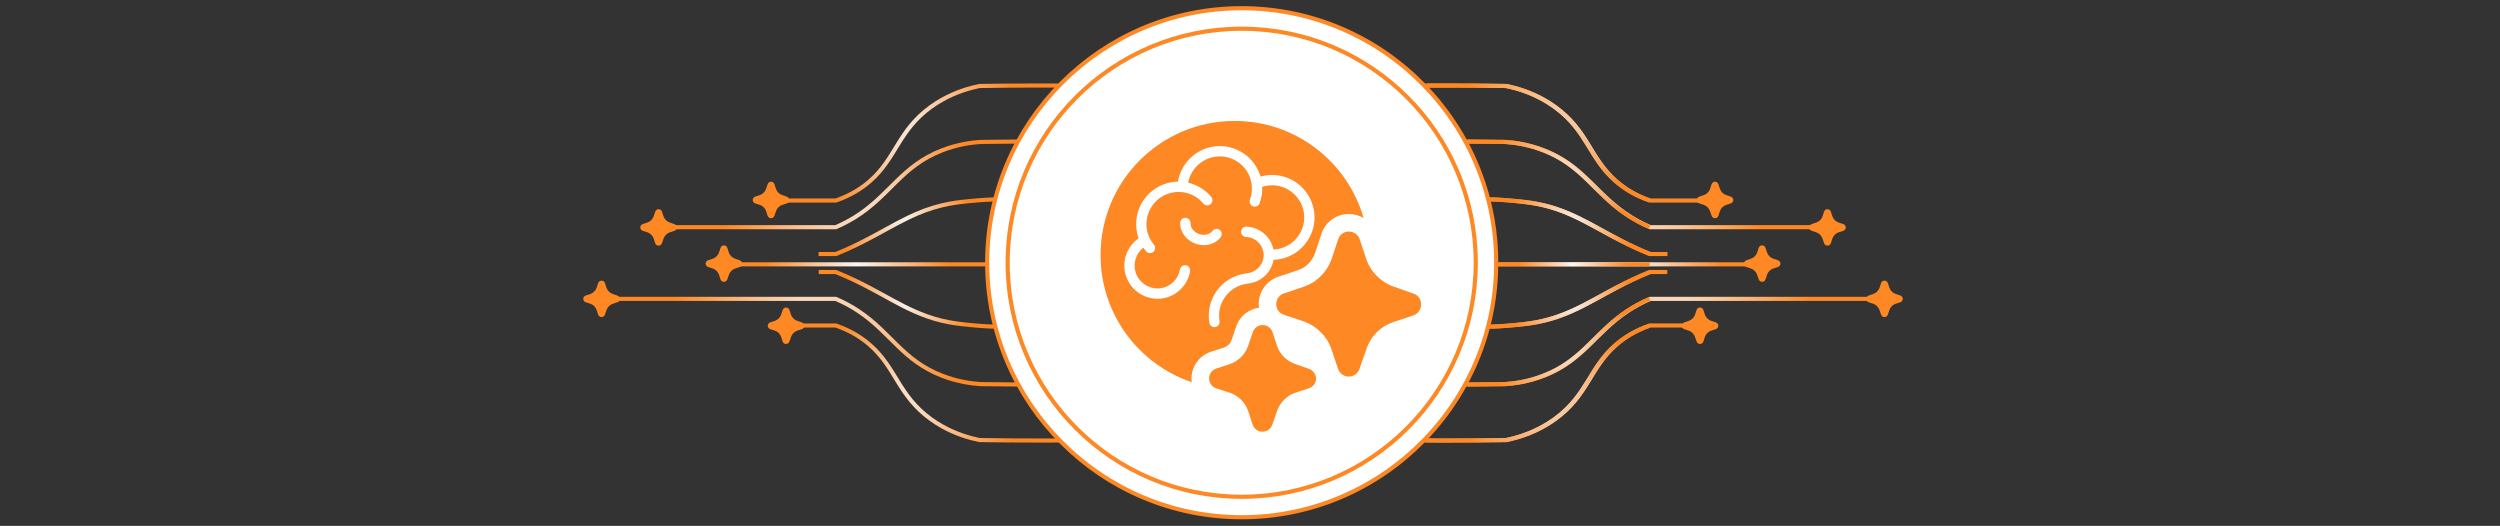
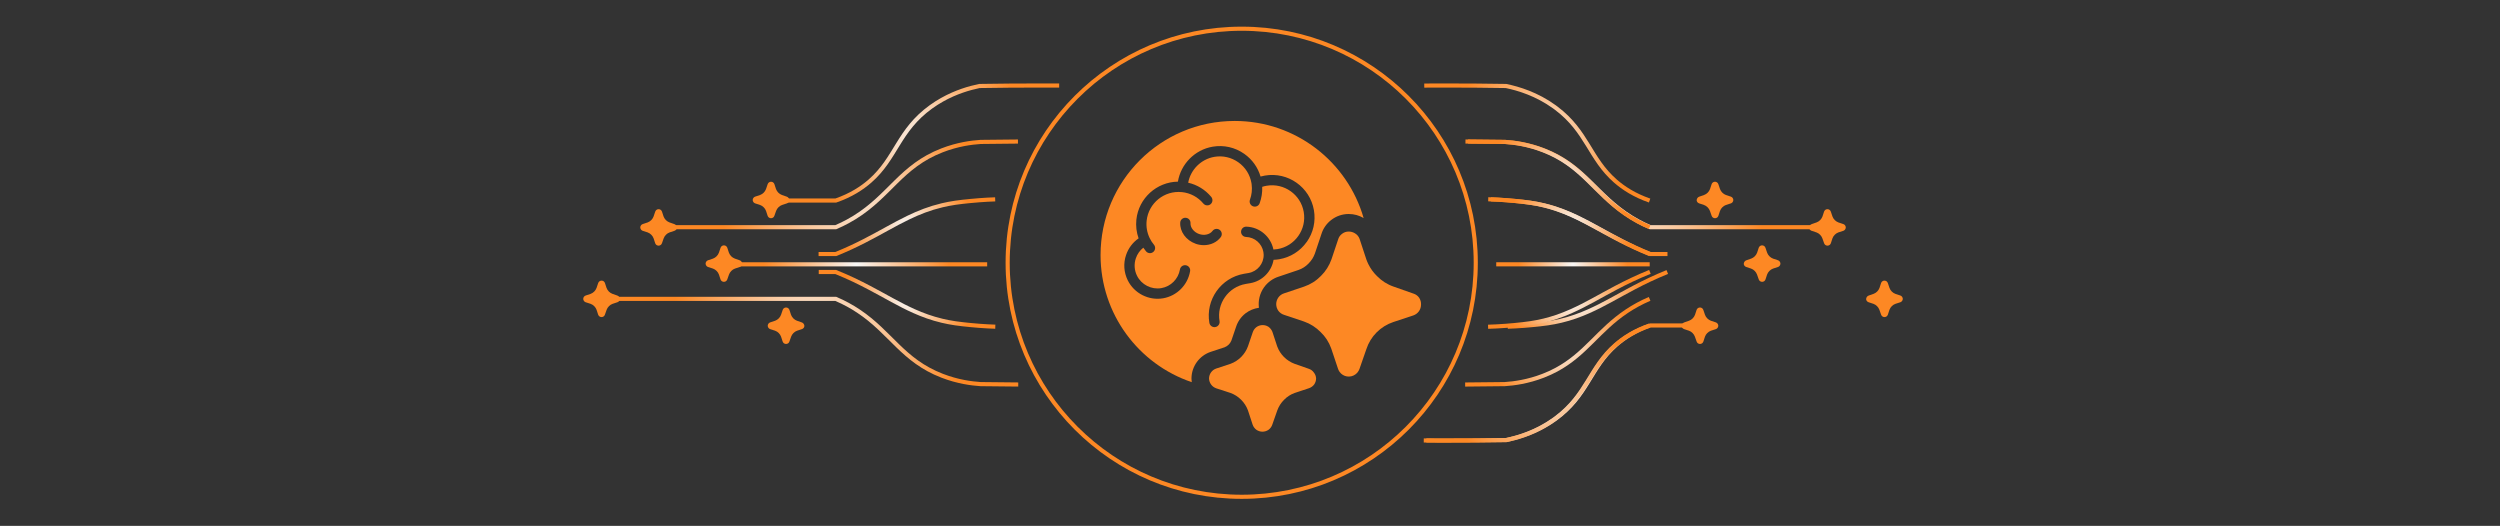
<svg xmlns="http://www.w3.org/2000/svg" xmlns:xlink="http://www.w3.org/1999/xlink" viewBox="0 0 1211.16 254.75">
  <rect x="0" y="0" width="1211.16" height="254.75" fill="#333333" stroke="none" />
  <defs>
    <style>.cls-1{stroke:url(#Unbenannter_Verlauf_13-2);}.cls-1,.cls-2,.cls-3,.cls-4,.cls-5,.cls-6,.cls-7,.cls-8,.cls-9,.cls-10,.cls-11,.cls-12,.cls-13,.cls-14,.cls-15,.cls-16,.cls-17,.cls-18,.cls-19,.cls-20,.cls-21,.cls-22{fill:none;}.cls-1,.cls-2,.cls-3,.cls-4,.cls-5,.cls-6,.cls-7,.cls-8,.cls-9,.cls-10,.cls-11,.cls-12,.cls-13,.cls-14,.cls-15,.cls-16,.cls-17,.cls-18,.cls-19,.cls-20,.cls-21,.cls-22,.cls-23{stroke-miterlimit:10;stroke-width:2px;}.cls-2{stroke:url(#Unbenannter_Verlauf_13-7);}.cls-3{stroke:url(#Unbenannter_Verlauf_13-5);}.cls-4{stroke:url(#Unbenannter_Verlauf_13-4);}.cls-5{stroke:url(#Unbenannter_Verlauf_13-3);}.cls-6{stroke:url(#Unbenannter_Verlauf_13-6);}.cls-7{stroke:url(#Unbenannter_Verlauf_13-9);}.cls-8{stroke:url(#Unbenannter_Verlauf_13-8);}.cls-9{stroke:url(#Unbenannter_Verlauf_13);}.cls-10{stroke:url(#Unbenannter_Verlauf_13-19);}.cls-11{stroke:url(#Unbenannter_Verlauf_13-16);}.cls-12{stroke:url(#Unbenannter_Verlauf_13-14);}.cls-13{stroke:url(#Unbenannter_Verlauf_13-13);}.cls-14{stroke:url(#Unbenannter_Verlauf_13-18);}.cls-15{stroke:url(#Unbenannter_Verlauf_13-15);}.cls-16{stroke:url(#Unbenannter_Verlauf_13-10);}.cls-17{stroke:url(#Unbenannter_Verlauf_13-11);}.cls-18{stroke:url(#Unbenannter_Verlauf_13-17);}.cls-19{stroke:url(#Unbenannter_Verlauf_13-21);}.cls-20{stroke:url(#Unbenannter_Verlauf_13-20);}.cls-21{stroke:url(#Unbenannter_Verlauf_13-12);}.cls-24{fill:#fd8824;}.cls-22,.cls-23{stroke:#fd8824;}.cls-23{fill:#fff;}</style>
    <radialGradient id="Unbenannter_Verlauf_13" cx="414.87" cy="128.06" fx="414.87" fy="128.06" r="44.83" gradientUnits="userSpaceOnUse">
      <stop offset="0" stop-color="#fff" />
      <stop offset="0" stop-color="#f8f8f8" />
      <stop offset="1" stop-color="#fd8824" />
    </radialGradient>
    <radialGradient id="Unbenannter_Verlauf_13-2" cx="448.78" cy="185.55" fx="448.78" fy="185.55" r="50.03" xlink:href="#Unbenannter_Verlauf_13" />
    <radialGradient id="Unbenannter_Verlauf_13-3" cx="395.13" cy="165.53" fx="395.13" fy="165.53" r="71.11" xlink:href="#Unbenannter_Verlauf_13" />
    <radialGradient id="Unbenannter_Verlauf_13-4" cx="439.44" cy="145.02" fx="439.44" fy="145.02" r="31.89" xlink:href="#Unbenannter_Verlauf_13" />
    <radialGradient id="Unbenannter_Verlauf_13-5" cx="446.66" cy="69.29" fx="446.66" fy="69.29" r="51.25" xlink:href="#Unbenannter_Verlauf_13" />
    <radialGradient id="Unbenannter_Verlauf_13-6" cx="408.77" cy="89.32" fx="408.77" fy="89.32" r="61.63" xlink:href="#Unbenannter_Verlauf_13" />
    <radialGradient id="Unbenannter_Verlauf_13-7" cx="439.35" cy="109.82" fx="439.35" fy="109.82" r="31.89" xlink:href="#Unbenannter_Verlauf_13" />
    <radialGradient id="Unbenannter_Verlauf_13-8" cx="6.41" cy="128.06" fx="6.41" fy="128.06" r="44.83" gradientTransform="translate(795.93) rotate(-180) scale(1 -1)" xlink:href="#Unbenannter_Verlauf_13" />
    <radialGradient id="Unbenannter_Verlauf_13-9" cx="40.33" cy="185.55" fx="40.33" fy="185.55" r="50.03" gradientTransform="translate(795.93) rotate(-180) scale(1 -1)" xlink:href="#Unbenannter_Verlauf_13" />
    <radialGradient id="Unbenannter_Verlauf_13-10" cx="-13.33" cy="165.53" fx="-13.33" fy="165.53" r="71.11" gradientTransform="translate(795.93) rotate(-180) scale(1 -1)" xlink:href="#Unbenannter_Verlauf_13" />
    <radialGradient id="Unbenannter_Verlauf_13-11" cx="30.98" cy="145.02" fx="30.98" fy="145.02" r="31.89" gradientTransform="translate(795.93) rotate(-180) scale(1 -1)" xlink:href="#Unbenannter_Verlauf_13" />
    <radialGradient id="Unbenannter_Verlauf_13-12" cx="38.2" cy="69.29" fx="38.2" fy="69.29" r="51.25" gradientTransform="translate(795.93) rotate(-180) scale(1 -1)" xlink:href="#Unbenannter_Verlauf_13" />
    <radialGradient id="Unbenannter_Verlauf_13-13" cx=".31" cy="89.32" fx=".31" fy="89.32" r="61.63" gradientTransform="translate(795.93) rotate(-180) scale(1 -1)" xlink:href="#Unbenannter_Verlauf_13" />
    <radialGradient id="Unbenannter_Verlauf_13-14" cx="30.89" cy="109.82" fx="30.89" fy="109.82" r="31.89" gradientTransform="translate(795.93) rotate(-180) scale(1 -1)" xlink:href="#Unbenannter_Verlauf_13" />
    <radialGradient id="Unbenannter_Verlauf_13-15" cx="744.63" cy="185.58" fx="744.63" fy="185.58" r="43.84" xlink:href="#Unbenannter_Verlauf_13" />
    <radialGradient id="Unbenannter_Verlauf_13-16" cx="754.69" cy="165.58" fx="754.69" fy="165.58" r="35.25" xlink:href="#Unbenannter_Verlauf_13" />
    <radialGradient id="Unbenannter_Verlauf_13-17" cx="760.3" cy="145.04" fx="760.3" fy="145.04" r="29.63" xlink:href="#Unbenannter_Verlauf_13" />
    <radialGradient id="Unbenannter_Verlauf_13-18" cx="744.75" cy="69.27" fx="744.75" fy="69.27" r="43.76" xlink:href="#Unbenannter_Verlauf_13" />
    <radialGradient id="Unbenannter_Verlauf_13-19" cx="754.77" cy="89.27" fx="754.77" fy="89.27" r="35.21" xlink:href="#Unbenannter_Verlauf_13" />
    <radialGradient id="Unbenannter_Verlauf_13-20" cx="760.33" cy="109.79" fx="760.33" fy="109.79" r="29.6" xlink:href="#Unbenannter_Verlauf_13" />
    <radialGradient id="Unbenannter_Verlauf_13-21" cx="762.05" cy="128.05" fx="762.05" fy="128.05" r="26.3" xlink:href="#Unbenannter_Verlauf_13" />
  </defs>
  <g id="Ebene_3">
    <path class="cls-22" d="M657.53,157.58h-.04" />
-     <path class="cls-23" d="M724.87,127.29v.76c-.03,3.82-.22,7.61-.59,11.34-.63,6.46-1.76,12.78-3.36,18.91-2.56,9.86-6.32,19.24-11.11,27.98-5.43,9.94-12.2,19.05-20.05,27.1-22.41,22.94-53.67,37.21-88.2,37.21-67.99,0-123.31-55.31-123.31-123.3S533.57,3.98,601.56,3.98c34.66,0,66.02,14.37,88.44,37.47,7.82,8.05,14.55,17.16,19.96,27.1,4.76,8.75,8.49,18.13,11.03,27.99,1.68,6.53,2.84,13.27,3.43,20.17.3,3.49.45,7.02.45,10.58Z" />
    <path class="cls-22" d="M601.56,13.91c-62.62,0-113.39,50.76-113.39,113.38s50.77,113.39,113.39,113.39,113.39-50.77,113.39-113.39-50.77-113.38-113.39-113.38ZM599.23,149.91h0" />
    <path class="cls-24" d="M637.6,183.32c0,1.05-.32,2.07-.92,2.93-.63.84-1.49,1.47-2.48,1.81l-6.95,2.31c-1.95.69-3.71,1.82-5.15,3.3-1.47,1.45-2.59,3.21-3.3,5.15l-2.42,6.9c-.33.99-.96,1.85-1.8,2.48-1.78,1.25-4.15,1.25-5.92,0-.84-.63-1.47-1.49-1.81-2.48l-2.26-6.9c-.71-1.94-1.84-3.7-3.31-5.15-1.45-1.47-3.21-2.59-5.15-3.3l-6.95-2.26c-.21-.07-.41-.16-.61-.27-.74-.36-1.38-.91-1.86-1.59-.62-.85-.96-1.88-.98-2.93.04-2.18,1.44-4.1,3.5-4.79l6.9-2.27c3.92-1.45,7-4.53,8.45-8.45l2.32-6.8c.31-.97.9-1.83,1.7-2.47,1.71-1.3,4.05-1.4,5.87-.26.88.61,1.56,1.47,1.96,2.48l2.32,7.05c1.45,3.92,4.53,7,8.44,8.45l5.95,2.08.96.34c.98.32,1.83.95,2.42,1.8.65.81,1.03,1.8,1.08,2.84Z" />
    <path class="cls-24" d="M688.44,147.62c-.01,2.36-1.52,4.45-3.76,5.2l-9.68,3.2c-6.17,2.06-11,6.91-13.03,13.08l-3.35,9.63c-.39,1.08-1.09,2.01-2.01,2.68-2.45,1.76-5.86,1.21-7.62-1.24-.34-.47-.6-.99-.78-1.54l-3.24-9.68c-.03-.08-.05-.16-.09-.23-1.05-2.97-2.78-5.64-5.06-7.81-2.26-2.32-5.03-4.08-8.09-5.15l-9.68-3.24c-1.1-.35-2.06-1.04-2.74-1.96-1.37-1.93-1.37-4.51,0-6.44.69-.95,1.66-1.66,2.78-2.01l9.64-3.24c3.1-1.05,5.9-2.81,8.19-5.16,2.31-2.28,4.08-5.06,5.15-8.13l3.19-9.53c.3-1.09.95-2.05,1.86-2.73.9-.73,2.03-1.13,3.19-1.14,1.15-.02,2.28.3,3.24.93.98.61,1.73,1.54,2.12,2.63l3.24,9.84c.3.86.65,1.69,1.06,2.5,1.04,2.08,2.42,3.99,4.09,5.63,2.27,2.34,5.06,4.11,8.14,5.16l9.63,3.39c1.09.34,2.03,1.03,2.68,1.96.67,1,1,2.19.93,3.4Z" />
    <path class="cls-24" d="M598.16,58.6c-35.89,0-64.98,29.09-64.98,64.97,0,28.61,18.49,52.91,44.18,61.58-.08-.55-.12-1.12-.13-1.69v-.29c.1-5.76,3.83-10.86,9.28-12.7l6.78-2.23c1.51-.59,2.7-1.79,3.29-3.3l2.25-6.6c.83-2.55,2.37-4.78,4.47-6.45l.14-.11c1.88-1.43,4.12-2.35,6.46-2.67-.43-3.42.39-6.97,2.48-9.91,1.75-2.44,4.25-4.27,7.07-5.17l9.56-3.22c1.82-.61,3.48-1.66,4.82-3.03l.12-.13c1.38-1.36,2.45-3.04,3.08-4.86l3.11-9.28c.82-2.73,2.49-5.16,4.75-6.9,2.37-1.87,5.34-2.91,8.37-2.93h.19c2.54,0,5.01.68,7.18,1.96-7.79-27.16-32.81-47.04-62.47-47.04ZM579.22,118.07c-4.61-1.64-7.67-5.83-7.45-10.2.07-1.38,1.24-2.44,2.62-2.37,1.38.07,2.44,1.24,2.37,2.62-.11,2.14,1.63,4.35,4.13,5.24,2.5.88,5.23.27,6.51-1.46.82-1.11,2.38-1.35,3.49-.54,1.11.82,1.35,2.38.54,3.5-1.85,2.51-4.93,3.91-8.22,3.91-1.32,0-2.67-.22-3.99-.69ZM633.07,117.19c-3.17,4.49-7.9,7.47-13.32,8.4-.91.16-1.83.25-2.75.28-.97,5.65-5.44,10.3-11.25,11.31l-2.23.38c-8.46,1.46-14.15,9.54-12.69,18,.24,1.36-.68,2.65-2.04,2.89-.14.02-.29.04-.43.04-1.19,0-2.25-.86-2.46-2.07-1.93-11.18,5.59-21.84,16.77-23.78l2.23-.38c4.25-.74,7.38-4.53,7.3-8.85,0-.02,0-.04,0-.06-.01-.41-.05-.84-.13-1.26-.71-4.1-4.24-7.17-8.4-7.29-1.38-.04-2.46-1.19-2.42-2.57.04-1.38,1.2-2.48,2.57-2.42,6.4.19,11.86,4.83,13.11,11.08.66-.03,1.33-.1,1.98-.21,4.1-.7,7.68-2.96,10.08-6.36,2.4-3.4,3.33-7.53,2.63-11.62-1.45-8.46-9.52-14.16-17.99-12.71-.73.13-1.44.3-2.13.52.11,2.7-.31,5.42-1.24,7.96-.47,1.3-1.91,1.96-3.21,1.49-1.3-.48-1.96-1.91-1.49-3.21.88-2.38,1.15-4.97.81-7.49,0-.02,0-.05-.01-.07l-.08-.51c-.7-4.07-2.95-7.65-6.35-10.05s-7.52-3.34-11.62-2.64c-6.46,1.11-11.51,6.22-12.68,12.53,4.36,1,8.27,3.39,11.18,6.88.88,1.06.74,2.64-.32,3.52-1.06.89-2.64.74-3.52-.32-2.61-3.13-6.27-5.09-10.32-5.52-.01,0-.03,0-.04,0-8.54-.9-16.2,5.32-17.11,13.85-.3,2.88.2,5.77,1.45,8.37.02.04.04.08.06.12.55,1.13,1.23,2.18,2.02,3.12.89,1.06.75,2.63-.31,3.52-1.06.89-2.63.75-3.52-.31-.47-.56-.9-1.14-1.31-1.75-1.66,1.31-2.91,3.07-3.61,5.12-.95,2.8-.76,5.8.55,8.45,2.15,4.36,7,6.84,11.79,6.02,4.61-.79,8.23-4.43,9.02-9.04.23-1.36,1.52-2.27,2.88-2.04,1.36.23,2.28,1.52,2.04,2.88-1.14,6.7-6.4,11.97-13.1,13.13-6.96,1.19-14-2.4-17.12-8.74-1.89-3.85-2.18-8.21-.79-12.27,1.12-3.3,3.24-6.09,6.06-8.03-1.03-2.9-1.41-5.99-1.08-9.07,1.1-10.44,9.88-18.25,20.12-18.41,1.42-8.52,8.16-15.45,16.82-16.93,5.42-.93,10.87.31,15.36,3.48,3.83,2.71,6.56,6.55,7.86,10.98.69-.19,1.39-.35,2.1-.47,11.19-1.93,21.84,5.61,23.76,16.79.93,5.42-.3,10.87-3.47,15.36Z" />
    <path class="cls-24" d="M359.61,127.71c0,.36-.11.71-.32,1-.22.29-.51.5-.85.62l-2.38.79c-.67.24-1.27.62-1.76,1.13-.5.5-.89,1.1-1.13,1.76l-.83,2.36c-.11.34-.33.63-.62.85-.61.43-1.42.43-2.03,0-.29-.22-.5-.51-.62-.85l-.77-2.36c-.24-.66-.63-1.27-1.13-1.76-.5-.5-1.1-.89-1.76-1.13l-2.38-.77c-.07-.02-.14-.05-.21-.09-.25-.12-.47-.31-.64-.54-.21-.29-.33-.64-.34-1,.01-.75.49-1.4,1.2-1.64l2.36-.78c1.34-.5,2.4-1.55,2.89-2.89l.79-2.33c.11-.33.31-.63.58-.85.59-.45,1.39-.48,2.01-.09.3.21.53.5.67.85l.79,2.41c.5,1.34,1.55,2.4,2.89,2.89l2.04.71.33.12c.34.11.63.33.83.62.22.28.35.62.37.97Z" />
    <path class="cls-24" d="M389.71,157.81c0,.36-.11.71-.32,1-.22.29-.51.5-.85.62l-2.38.79c-.67.24-1.27.62-1.76,1.13-.5.5-.89,1.1-1.13,1.76l-.83,2.36c-.11.34-.33.63-.62.85-.61.43-1.42.43-2.03,0-.29-.22-.5-.51-.62-.85l-.77-2.36c-.24-.66-.63-1.27-1.13-1.76-.5-.5-1.1-.89-1.76-1.13l-2.38-.77c-.07-.02-.14-.05-.21-.09-.25-.12-.47-.31-.64-.54-.21-.29-.33-.64-.34-1,.01-.75.49-1.4,1.2-1.64l2.36-.78c1.34-.5,2.4-1.55,2.89-2.89l.79-2.33c.11-.33.31-.63.58-.85.59-.45,1.39-.48,2.01-.09.3.21.53.5.67.85l.79,2.41c.5,1.34,1.55,2.4,2.89,2.89l2.04.71.33.12c.34.11.63.33.83.62.22.28.35.62.37.97Z" />
    <path class="cls-24" d="M300.33,144.79c0,.36-.11.71-.32,1-.22.29-.51.5-.85.62l-2.38.79c-.67.24-1.27.62-1.76,1.13-.5.5-.89,1.1-1.13,1.76l-.83,2.36c-.11.34-.33.63-.62.85-.61.43-1.42.43-2.03,0-.29-.22-.5-.51-.62-.85l-.77-2.36c-.24-.66-.63-1.27-1.13-1.76-.5-.5-1.1-.89-1.76-1.13l-2.38-.77c-.07-.02-.14-.05-.21-.09-.25-.12-.47-.31-.64-.54-.21-.29-.33-.64-.34-1,.01-.75.49-1.4,1.2-1.64l2.36-.78c1.34-.5,2.4-1.55,2.89-2.89l.79-2.33c.11-.33.31-.63.58-.85.59-.45,1.39-.48,2.01-.09.3.21.53.5.67.85l.79,2.41c.5,1.34,1.55,2.4,2.89,2.89l2.04.71.33.12c.34.11.63.33.83.62.22.28.35.62.37.97Z" />
    <path class="cls-24" d="M327.96,110.18c0,.36-.11.71-.32,1-.22.29-.51.5-.85.62l-2.38.79c-.67.24-1.27.62-1.76,1.13-.5.5-.89,1.1-1.13,1.76l-.83,2.36c-.11.34-.33.63-.62.85-.61.43-1.42.43-2.03,0-.29-.22-.5-.51-.62-.85l-.77-2.36c-.24-.66-.63-1.27-1.13-1.76-.5-.5-1.1-.89-1.76-1.13l-2.38-.77c-.07-.02-.14-.05-.21-.09-.25-.12-.47-.31-.64-.54-.21-.29-.33-.64-.34-1,.01-.75.49-1.4,1.2-1.64l2.36-.78c1.34-.5,2.4-1.55,2.89-2.89l.79-2.33c.11-.33.31-.63.58-.85.59-.45,1.39-.48,2.01-.09.3.21.53.5.67.85l.79,2.41c.5,1.34,1.55,2.4,2.89,2.89l2.04.71.33.12c.34.11.63.33.83.62.22.28.35.62.37.97Z" />
    <path class="cls-24" d="M382.43,96.89c0,.36-.11.71-.32,1-.22.29-.51.5-.85.62l-2.38.79c-.67.24-1.27.62-1.76,1.13-.5.5-.89,1.1-1.13,1.76l-.83,2.36c-.11.34-.33.63-.62.85-.61.43-1.42.43-2.03,0-.29-.22-.5-.51-.62-.85l-.77-2.36c-.24-.66-.63-1.27-1.13-1.76-.5-.5-1.1-.89-1.76-1.13l-2.38-.77c-.07-.02-.14-.05-.21-.09-.25-.12-.47-.31-.64-.54-.21-.29-.33-.64-.34-1,.01-.75.49-1.4,1.2-1.64l2.36-.78c1.34-.5,2.4-1.55,2.89-2.89l.79-2.33c.11-.33.31-.63.58-.85.59-.45,1.39-.48,2.01-.09.3.21.53.5.67.85l.79,2.41c.5,1.34,1.55,2.4,2.89,2.89l2.04.71.33.12c.34.11.63.33.83.62.22.28.35.62.37.97Z" />
    <path class="cls-24" d="M844.78,127.71c0,.36.11.71.32,1,.22.29.51.5.85.62l2.38.79c.67.24,1.27.62,1.76,1.13.5.5.89,1.1,1.13,1.76l.83,2.36c.11.34.33.63.62.85.61.43,1.42.43,2.03,0,.29-.22.5-.51.62-.85l.77-2.36c.24-.66.63-1.27,1.13-1.76.5-.5,1.1-.89,1.76-1.13l2.38-.77c.07-.02.14-.05.21-.09.25-.12.47-.31.64-.54.21-.29.33-.64.34-1-.01-.75-.49-1.4-1.2-1.64l-2.36-.78c-1.34-.5-2.4-1.55-2.89-2.89l-.79-2.33c-.11-.33-.31-.63-.58-.85-.59-.45-1.39-.48-2.01-.09-.3.21-.53.5-.67.85l-.79,2.41c-.5,1.34-1.55,2.4-2.89,2.89l-2.04.71-.33.12c-.34.11-.63.33-.83.62-.22.28-.35.62-.37.97Z" />
    <path class="cls-24" d="M814.68,157.81c0,.36.11.71.32,1,.22.29.51.5.85.62l2.38.79c.67.24,1.27.62,1.76,1.13.5.5.89,1.1,1.13,1.76l.83,2.36c.11.34.33.63.62.85.61.43,1.42.43,2.03,0,.29-.22.5-.51.62-.85l.77-2.36c.24-.66.63-1.27,1.13-1.76.5-.5,1.1-.89,1.76-1.13l2.38-.77c.07-.02.14-.05.21-.09.25-.12.47-.31.64-.54.21-.29.33-.64.34-1-.01-.75-.49-1.4-1.2-1.64l-2.36-.78c-1.34-.5-2.4-1.55-2.89-2.89l-.79-2.33c-.11-.33-.31-.63-.58-.85-.59-.45-1.39-.48-2.01-.09-.3.21-.53.5-.67.85l-.79,2.41c-.5,1.34-1.55,2.4-2.89,2.89l-2.04.71-.33.12c-.34.11-.63.33-.83.62-.22.28-.35.62-.37.97Z" />
    <path class="cls-24" d="M904.06,144.79c0,.36.11.71.32,1,.22.29.51.5.85.62l2.38.79c.67.24,1.27.62,1.76,1.13.5.5.89,1.1,1.13,1.76l.83,2.36c.11.34.33.63.62.85.61.43,1.42.43,2.03,0,.29-.22.5-.51.62-.85l.77-2.36c.24-.66.63-1.27,1.13-1.76.5-.5,1.1-.89,1.76-1.13l2.38-.77c.07-.02.14-.05.21-.09.25-.12.47-.31.64-.54.21-.29.33-.64.34-1-.01-.75-.49-1.4-1.2-1.64l-2.36-.78c-1.34-.5-2.4-1.55-2.89-2.89l-.79-2.33c-.11-.33-.31-.63-.58-.85-.59-.45-1.39-.48-2.01-.09-.3.21-.53.5-.67.85l-.79,2.41c-.5,1.34-1.55,2.4-2.89,2.89l-2.04.71-.33.12c-.34.11-.63.33-.83.62-.22.28-.35.62-.37.97Z" />
    <path class="cls-24" d="M876.44,110.18c0,.36.11.71.32,1,.22.29.51.5.85.62l2.38.79c.67.24,1.27.62,1.76,1.13.5.5.89,1.1,1.13,1.76l.83,2.36c.11.34.33.63.62.85.61.43,1.42.43,2.03,0,.29-.22.5-.51.62-.85l.77-2.36c.24-.66.63-1.27,1.13-1.76.5-.5,1.1-.89,1.76-1.13l2.38-.77c.07-.02.14-.05.21-.09.25-.12.47-.31.64-.54.21-.29.33-.64.34-1-.01-.75-.49-1.4-1.2-1.64l-2.36-.78c-1.34-.5-2.4-1.55-2.89-2.89l-.79-2.33c-.11-.33-.31-.63-.58-.85-.59-.45-1.39-.48-2.01-.09-.3.21-.53.5-.67.85l-.79,2.41c-.5,1.34-1.55,2.4-2.89,2.89l-2.04.71-.33.12c-.34.11-.63.33-.83.62-.22.28-.35.62-.37.97Z" />
    <path class="cls-24" d="M821.96,96.89c0,.36.11.71.32,1,.22.29.51.5.85.62l2.38.79c.67.24,1.27.62,1.76,1.13.5.5.89,1.1,1.13,1.76l.83,2.36c.11.34.33.63.62.85.61.43,1.42.43,2.03,0,.29-.22.5-.51.62-.85l.77-2.36c.24-.66.63-1.27,1.13-1.76.5-.5,1.1-.89,1.76-1.13l2.38-.77c.07-.02.14-.05.21-.09.25-.12.47-.31.64-.54.21-.29.33-.64.34-1-.01-.75-.49-1.4-1.2-1.64l-2.36-.78c-1.34-.5-2.4-1.55-2.89-2.89l-.79-2.33c-.11-.33-.31-.63-.58-.85-.59-.45-1.39-.48-2.01-.09-.3.21-.53.5-.67.85l-.79,2.41c-.5,1.34-1.55,2.4-2.89,2.89l-2.04.71-.33.12c-.34.11-.63.33-.83.62-.22.28-.35.62-.37.97Z" />
  </g>
  <g id="zeichnung">
    <polyline class="cls-9" points="478.25 128.06 456.38 128.06 404.9 128.06 351.48 128.06" />
-     <path class="cls-1" d="M513.37,213.4c-3.04.01-6.09.02-9.15.02-10.03.01-19.95-.07-29.73-.23-4.84-1.01-11.35-2.87-18.11-6.68-1.78-1-3.58-2.14-5.37-3.43-15.89-11.48-16.76-24.77-29.56-35.97-3.85-3.36-9.13-6.86-16.55-9.42h-20.72" />
    <path class="cls-5" d="M493.3,186.28c-6.13-.03-12.21-.1-18.25-.19-4.4-.29-11.1-1.15-18.59-4.05-.03-.01-.05-.02-.08-.03-19.05-7.39-24.71-20.77-40.46-31.27-1.62-1.08-3.34-2.13-5.2-3.14-1.69-.92-3.62-1.88-5.82-2.81h-107.95" />
    <path class="cls-4" d="M482.19,158.27c-2.42-.08-4.99-.21-7.7-.42-1.16-.09-7.11-.56-11.63-1.22-2.27-.33-4.42-.75-6.48-1.24-4.93-1.17-9.31-2.77-13.52-4.65-7.16-3.18-13.79-7.19-21.67-11.34-4.83-2.54-10.12-5.13-16.29-7.62h-8.25" />
    <path class="cls-3" d="M513.13,41.45c-2.96-.01-5.93-.02-8.91-.02-10.03-.01-19.95.07-29.73.23-4.84,1.01-11.35,2.87-18.11,6.68-1.78,1-3.58,2.14-5.37,3.43-15.89,11.48-16.76,24.77-29.56,35.97-3.85,3.36-9.14,6.86-16.55,9.42h-24.73" />
    <path class="cls-6" d="M493.16,68.57c-6.08.03-12.12.1-18.11.19-4.4.29-11.1,1.15-18.59,4.05-.03.01-.05.02-.08.03-19.83,7.69-25.15,21.87-42.43,32.54-1.03.63-2.11,1.26-3.23,1.87-1.69.92-3.62,1.88-5.82,2.82h-80.53" />
    <path class="cls-2" d="M482.13,96.58h0c-2.4.08-4.95.21-7.63.42-1.16.09-7.11.56-11.63,1.22-2.27.33-4.42.75-6.48,1.24-6.01,1.43-11.22,3.49-16.27,5.92-6.86,3.3-13.44,7.29-21.37,11.34-4.16,2.13-8.7,4.28-13.84,6.35h-8.34" />
-     <polyline class="cls-8" points="852.91 128.06 799.49 128.06 748.01 128.06 726.14 128.06" />
    <path class="cls-7" d="M820.2,157.69h-20.72c-7.42,2.56-12.7,6.06-16.55,9.42-12.8,11.2-13.67,24.49-29.56,35.97-1.79,1.29-3.59,2.43-5.37,3.43-6.76,3.81-13.27,5.67-18.11,6.68-9.78.16-19.7.24-29.73.23-3.06,0-6.11-.01-9.15-.02" />
-     <path class="cls-16" d="M907.44,144.79h-107.95c-2.2.93-4.13,1.89-5.82,2.81-1.86,1.01-3.58,2.06-5.2,3.14-15.75,10.5-21.41,23.88-40.46,31.27-.03,0-.05.02-.08.03-7.49,2.9-14.19,3.76-18.59,4.05-6.04.09-12.12.16-18.25.19" />
-     <path class="cls-17" d="M807.74,131.78h-8.25c-6.17,2.49-11.46,5.08-16.29,7.62-7.88,4.15-14.51,8.16-21.67,11.34-4.21,1.88-8.59,3.48-13.52,4.65-2.06.49-4.21.91-6.48,1.24-4.52.66-10.47,1.13-11.63,1.22-2.71.21-5.28.34-7.7.42" />
-     <path class="cls-21" d="M824.22,97.16h-24.73c-7.41-2.56-12.7-6.06-16.55-9.42-12.8-11.2-13.67-24.49-29.56-35.97-1.79-1.29-3.59-2.43-5.37-3.43-6.76-3.81-13.27-5.67-18.11-6.68-9.78-.16-19.7-.24-29.73-.23-2.98,0-5.95,0-8.91.02" />
+     <path class="cls-17" d="M807.74,131.78c-6.17,2.49-11.46,5.08-16.29,7.62-7.88,4.15-14.51,8.16-21.67,11.34-4.21,1.88-8.59,3.48-13.52,4.65-2.06.49-4.21.91-6.48,1.24-4.52.66-10.47,1.13-11.63,1.22-2.71.21-5.28.34-7.7.42" />
    <path class="cls-13" d="M880.02,110.07h-80.53c-2.2-.94-4.13-1.9-5.82-2.82-1.12-.61-2.2-1.24-3.23-1.87-17.28-10.67-22.6-24.85-42.43-32.54-.03-.01-.05-.02-.08-.03-7.49-2.9-14.19-3.76-18.59-4.05-5.99-.09-12.03-.16-18.11-.19" />
    <path class="cls-12" d="M807.83,123.07h-8.34c-5.14-2.07-9.68-4.22-13.84-6.35-7.93-4.05-14.51-8.04-21.37-11.34-5.05-2.43-10.26-4.49-16.27-5.92-2.06-.49-4.21-.91-6.48-1.24-4.52-.66-10.47-1.13-11.63-1.22-2.68-.21-5.23-.34-7.63-.42h0" />
    <path class="cls-15" d="M799.18,157.69c-7.42,2.57-12.7,6.06-16.55,9.42-12.54,10.97-13.63,23.95-28.62,35.27-.31.24-.62.47-.94.7-8.57,6.19-17.35,8.84-23.47,10.11-9.79.16-19.7.24-29.74.23-3.38,0-6.75-.01-10.1-.03" />
    <path class="cls-11" d="M799.18,144.79c-2.19.93-4.13,1.89-5.82,2.81-1.86,1.01-3.58,2.06-5.2,3.14-13.85,9.24-19.91,20.72-34.15,28.37-1.96,1.06-4.08,2.04-6.39,2.93-7.49,2.9-14.18,3.76-18.59,4.05-6.35.1-12.76.17-19.22.2" />
    <path class="cls-18" d="M799.33,131.71l-.15.06c-6.16,2.49-11.46,5.08-16.29,7.62-7.87,4.15-14.51,8.16-21.67,11.34-2.33,1.04-4.71,1.99-7.21,2.83-3.9,1.32-8.09,2.37-12.79,3.06-4.51.66-10.46,1.13-11.62,1.22-3.07.24-5.97.38-8.68.46" />
    <path class="cls-14" d="M799.18,97.16c-7.42-2.57-12.7-6.06-16.55-9.42-12.54-10.97-13.63-23.95-28.62-35.27-.31-.24-.62-.47-.94-.7-8.57-6.19-17.35-8.84-23.47-10.11-9.79-.16-19.7-.24-29.74-.23-3.3,0-6.59,0-9.86.03" />
    <path class="cls-10" d="M799.18,110.06c-2.2-.94-4.14-1.9-5.82-2.81-17.75-9.65-23.44-22.96-39.35-31.51-1.96-1.06-4.08-2.04-6.39-2.93-7.49-2.9-14.18-3.76-18.59-4.05-6.3-.1-12.66-.16-19.07-.2" />
    <path class="cls-20" d="M720.99,96.54c2.69.07,5.56.22,8.61.45,1.16.09,7.11.56,11.62,1.22,4.7.69,8.89,1.73,12.79,3.05,10.97,3.69,19.71,9.51,31.34,15.45,4.16,2.13,8.69,4.28,13.83,6.35.04.02.08.03.13.05" />
    <polyline class="cls-19" points="799.22 128.05 754.01 128.05 724.87 128.05" />
  </g>
</svg>